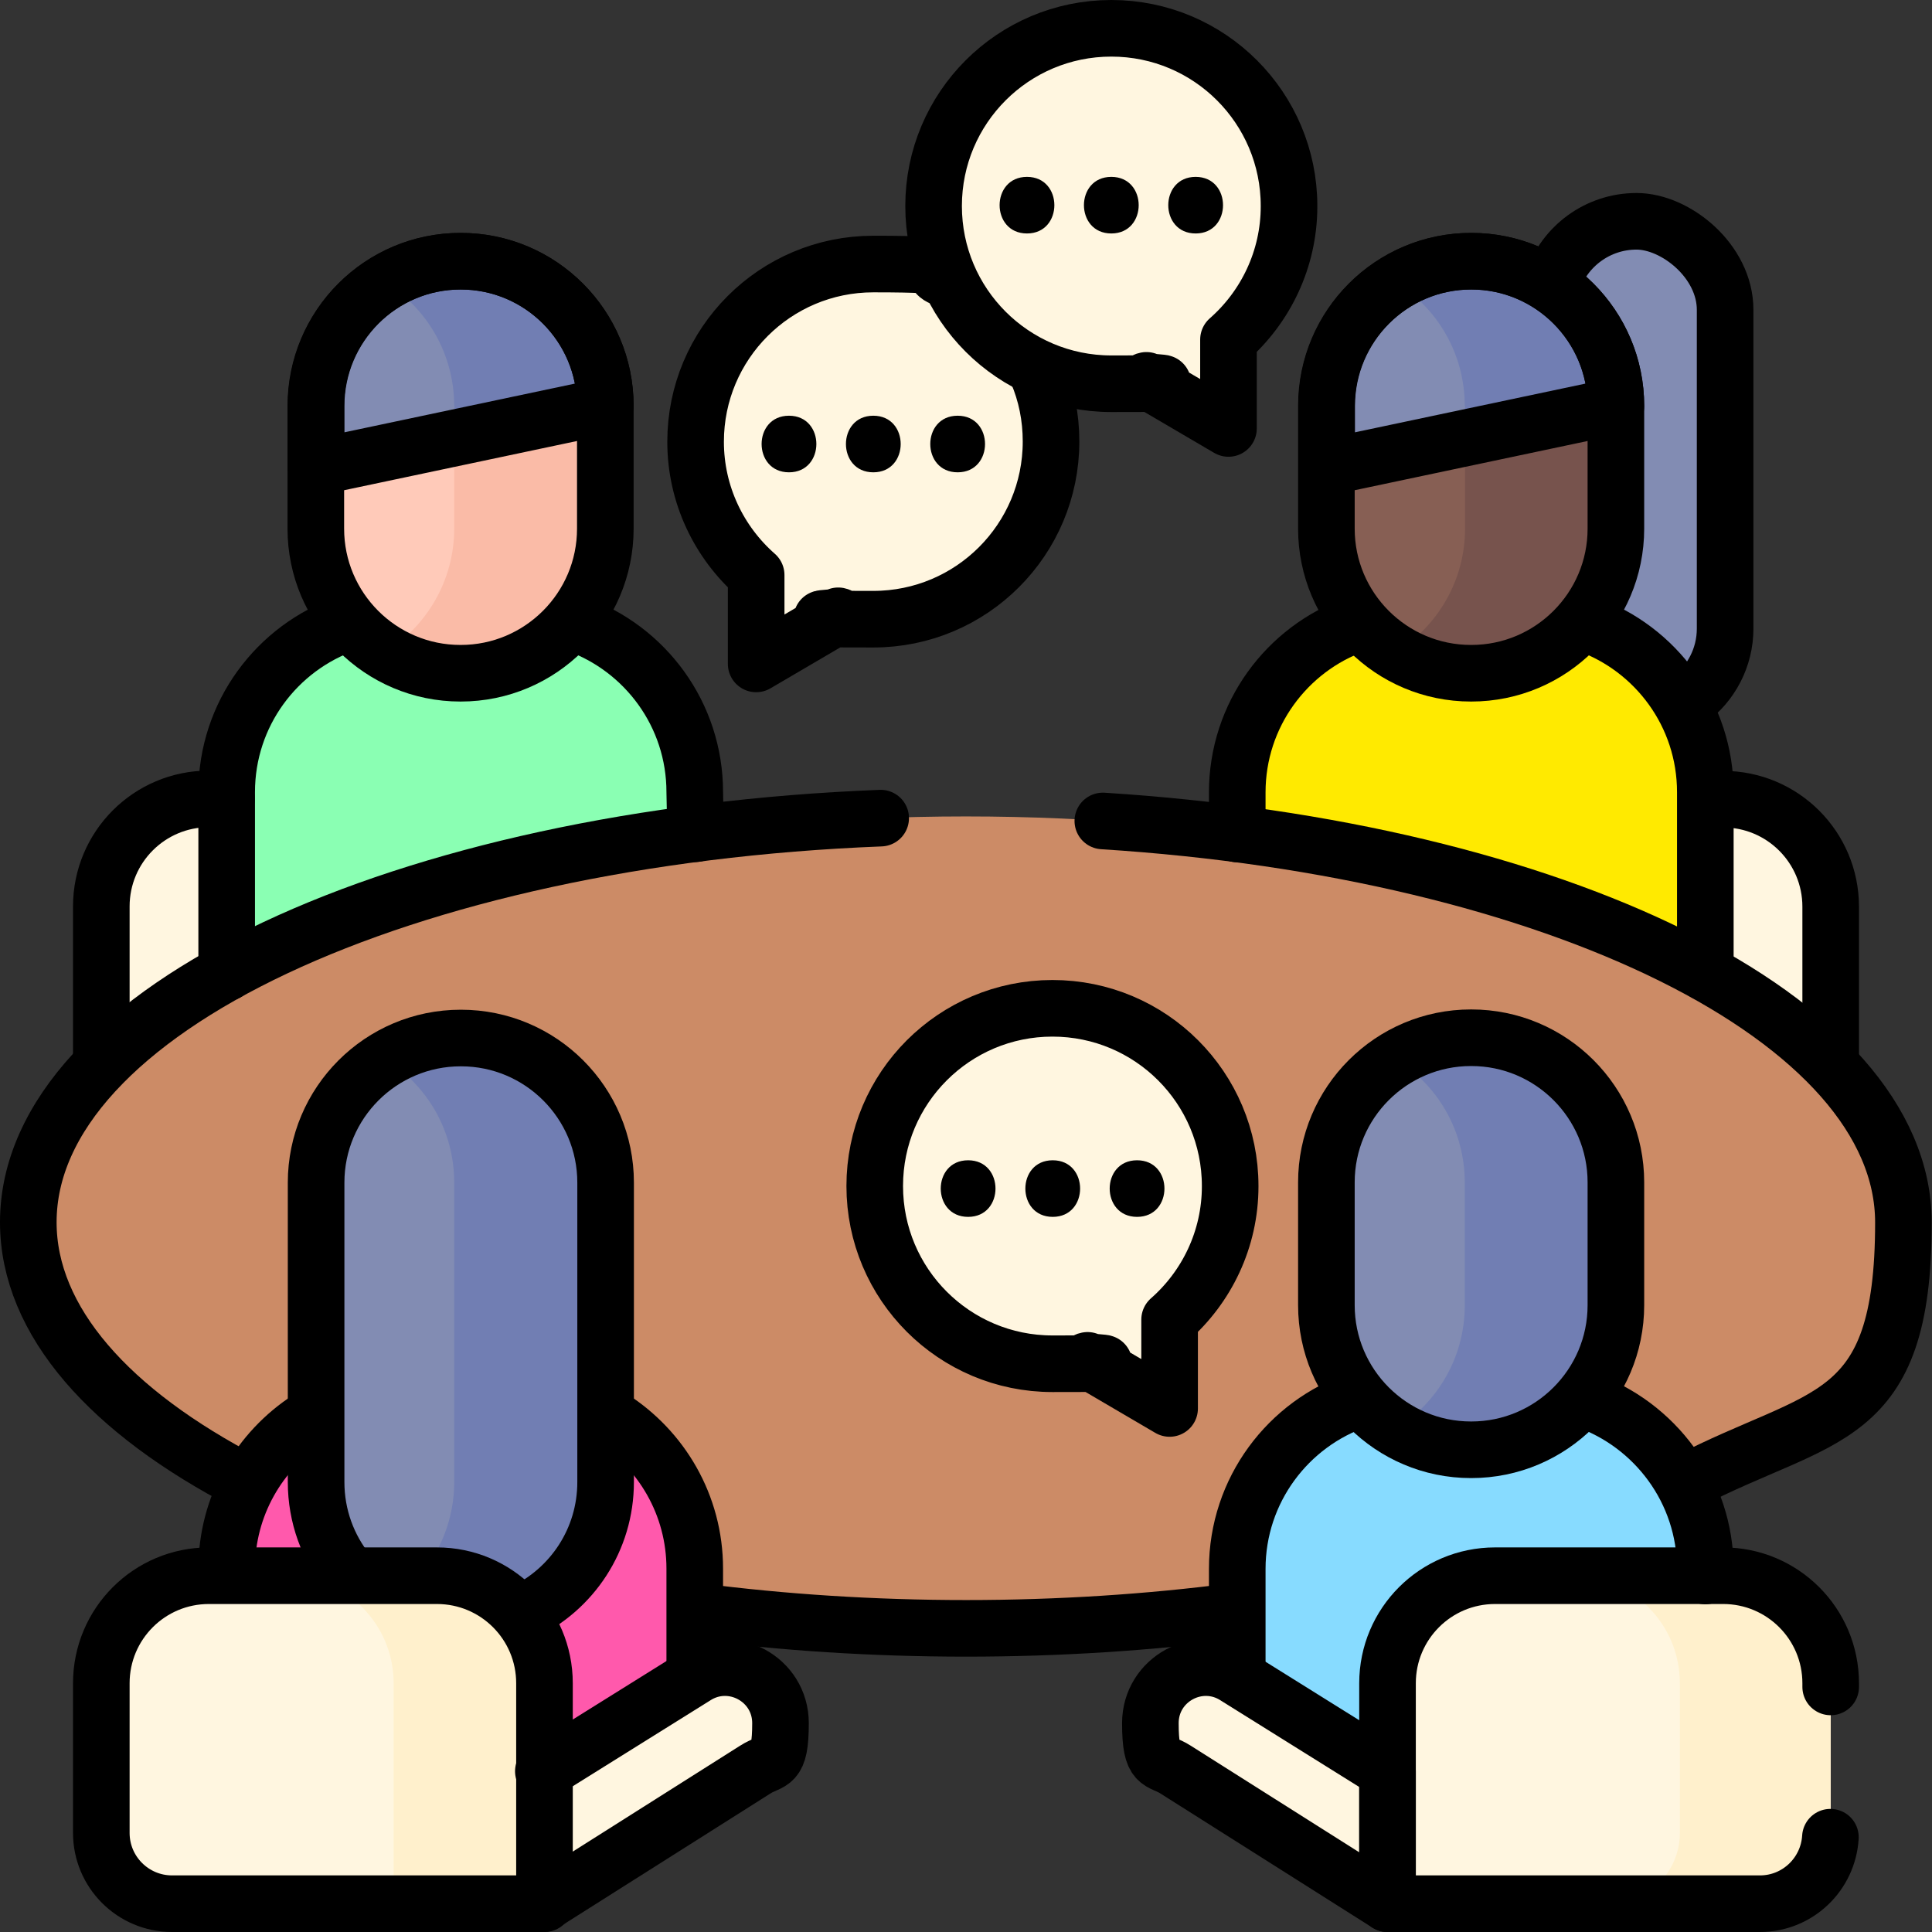
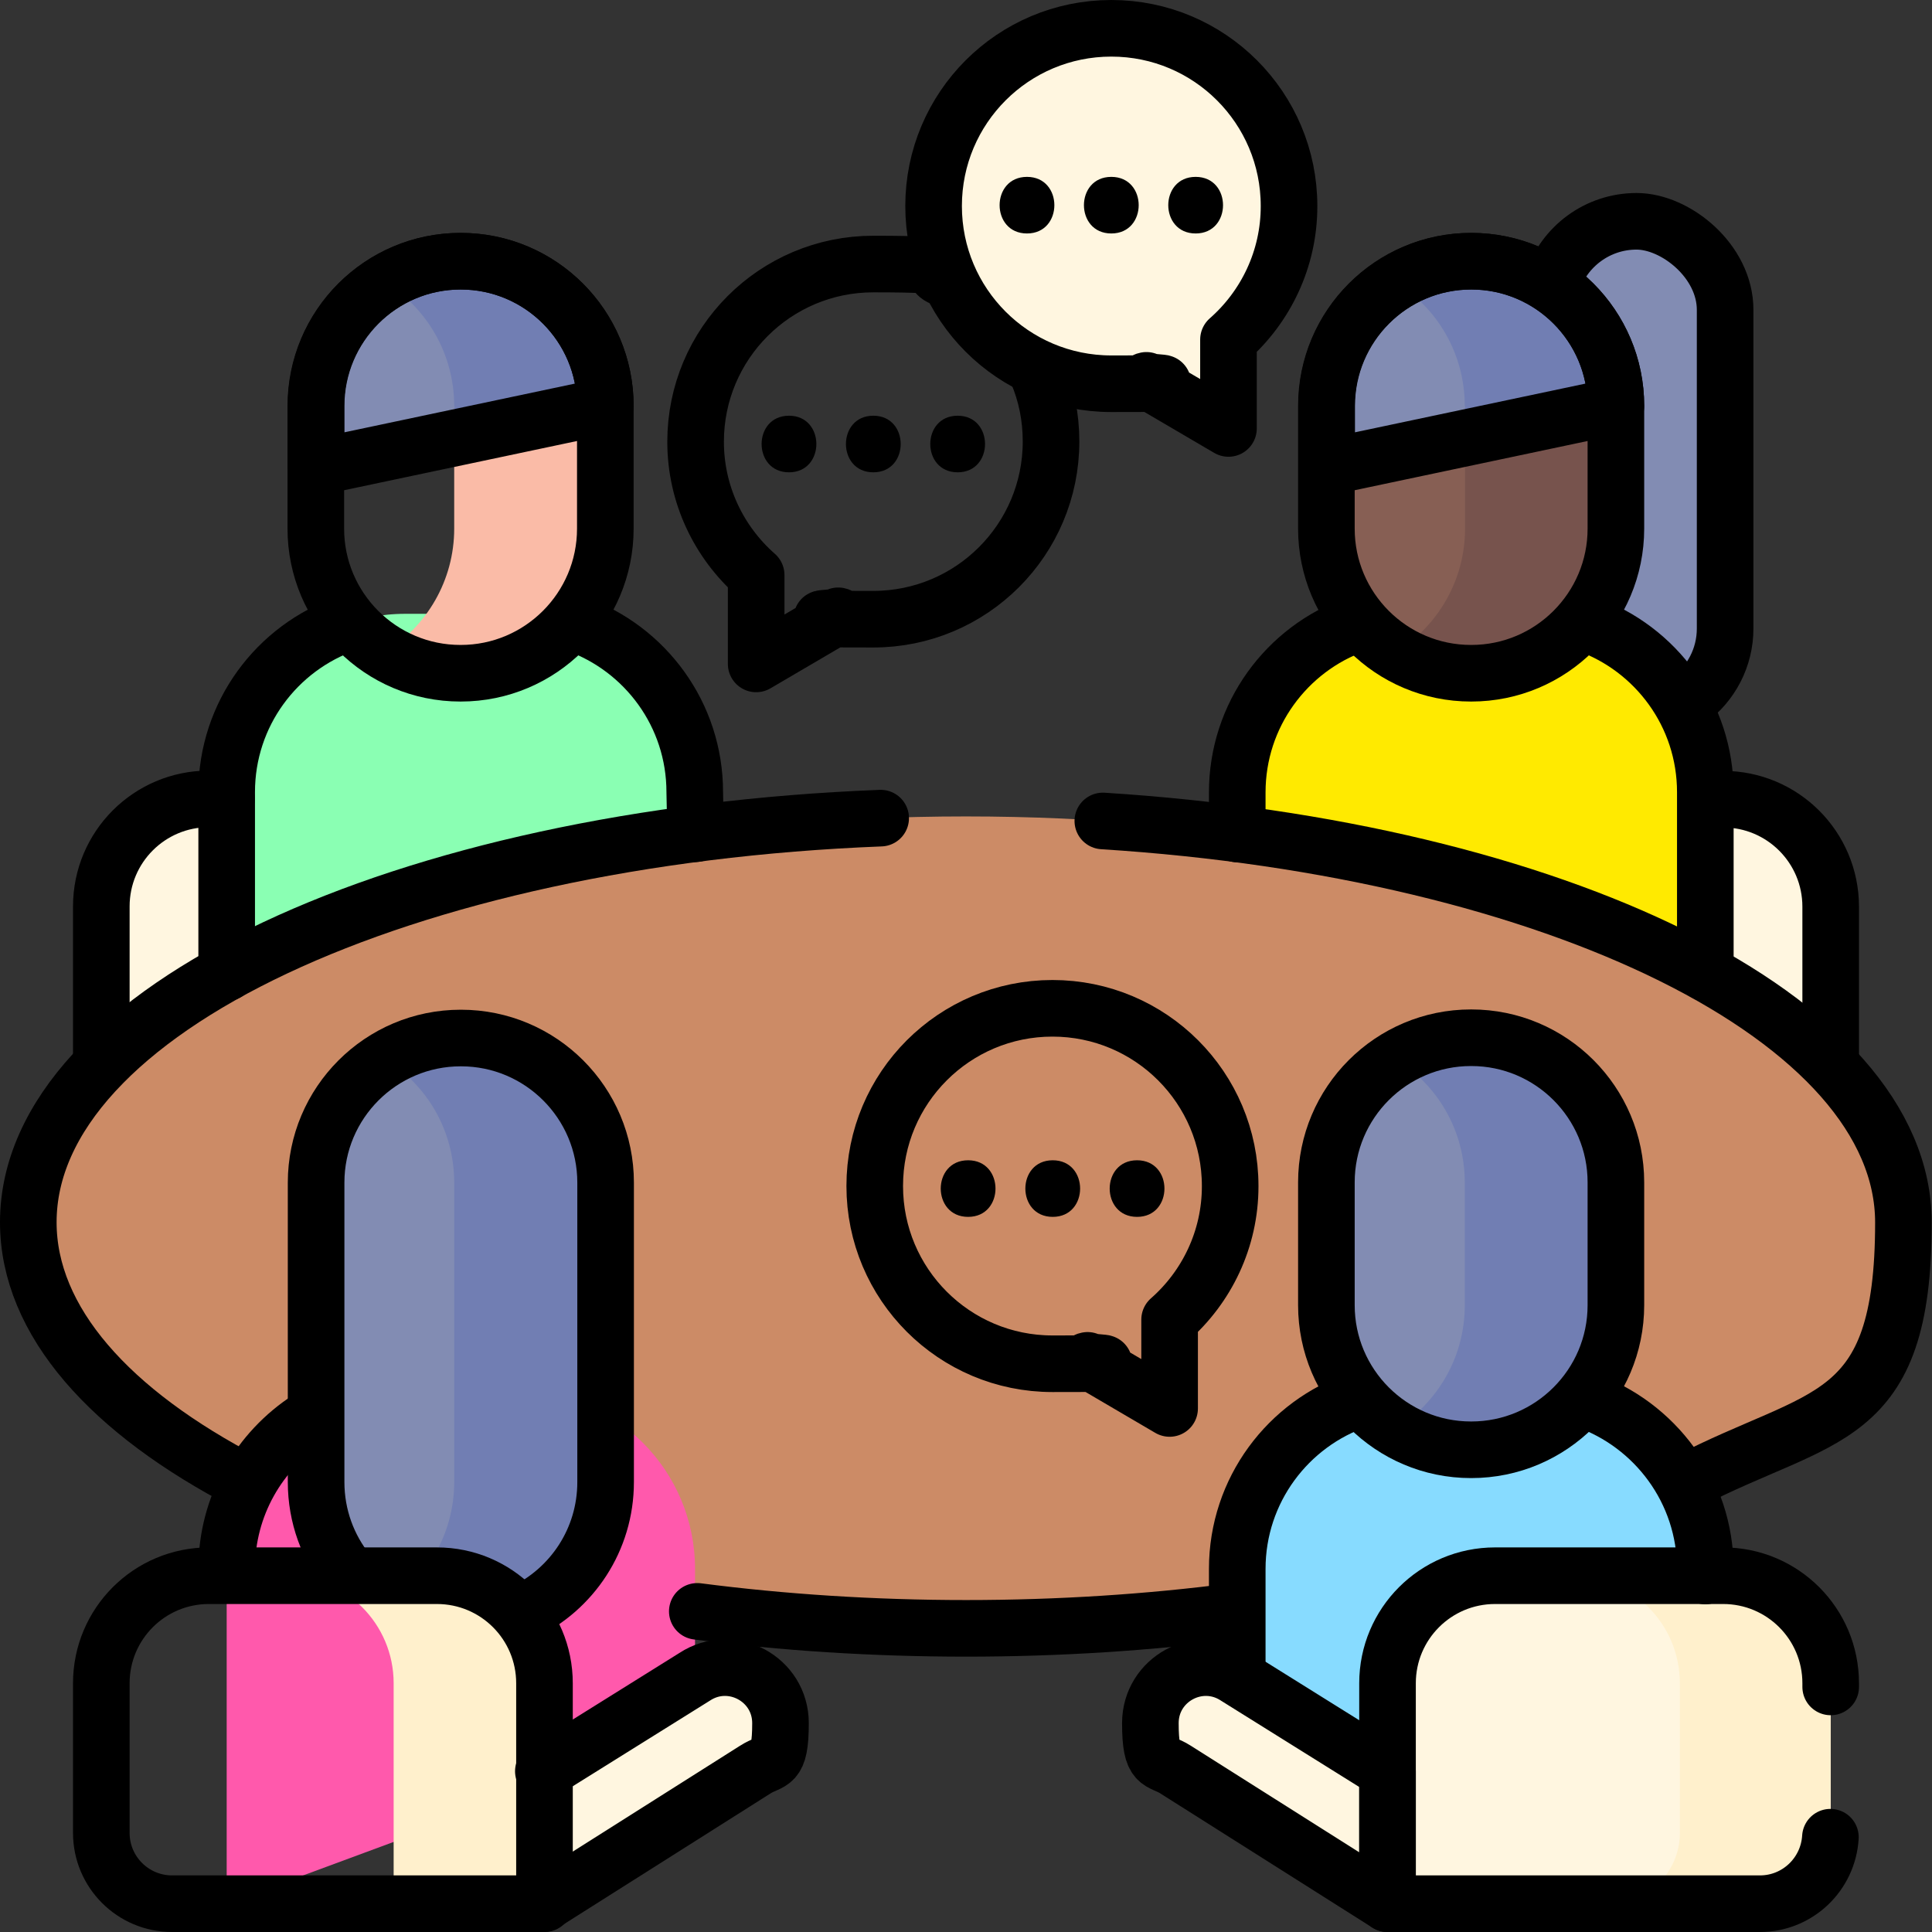
<svg xmlns="http://www.w3.org/2000/svg" id="svg3579" version="1.1" viewBox="0 0 682.7 682.7">
  <rect x="0" y="0" width="682.7" height="682.7" fill="#333333" stroke="none" />
  <defs>
    <style>
      .st0 {
        fill: #87dbff;
      }

      .st1, .st2 {
        fill: none;
      }

      .st3 {
        fill: #ff59ac;
      }

      .st4 {
        fill: #875f54;
      }

      .st5 {
        fill: #fff6e0;
      }

      .st2 {
        stroke: #000;
        stroke-linecap: round;
        stroke-linejoin: round;
        stroke-width: 20px;
      }

      .st6 {
        fill: #fabba7;
      }

      .st7 {
        fill: #77534d;
      }

      .st8 {
        fill: #ffea00;
      }

      .st9 {
        fill: #fff0cc;
      }

      .st10 {
        fill: #717eb3;
      }

      .st11 {
        fill: #828cb3;
      }

      .st12 {
        fill: #ffcab9;
      }

      .st13 {
        fill: #cc8b66;
      }

      .st14 {
        fill: #8affb3;
      }

      .st15 {
        clip-path: url(#clippath);
      }
    </style>
    <clipPath id="clippath">
      <rect class="st1" y="0" width="682.7" height="682.7" />
    </clipPath>
  </defs>
  <g id="g3585">
    <g id="g3587">
      <g class="st15">
        <g id="g3589">
          <g id="g3595">
            <path id="path3597" class="st5" d="M192.4,388.2H35.8v-67.9c0-21,17-38,38-38h80.6c21,0,38,17,38,38v67.9Z" />
          </g>
          <g id="g3599">
            <path id="path3601" class="st5" d="M646.9,388.2h-156.6v-67.9c0-21,17-38,38-38h80.6c21,0,38,17,38,38v67.9Z" />
          </g>
          <g id="g3603">
            <path id="path3605" class="st14" d="M245.5,342.4H80.1v-62.4c0-34.8,28.2-63.1,63.1-63.1h39.3c34.8,0,63.1,28.2,63.1,63.1v62.4Z" />
          </g>
          <g id="g3607">
-             <path id="path3609" class="st12" d="M162.8,237.9h-.1c-28.2,0-51.1-22.9-51.1-51.1v-43.4c0-28.2,22.9-51.1,51.1-51.1h.1c28.2,0,51.1,22.9,51.1,51.1v43.4c0,28.2-22.9,51.1-51.1,51.1" />
-           </g>
+             </g>
          <g id="g3611">
            <path id="path3613" class="st6" d="M162.8,92.3h-.1c-9.8,0-18.9,2.7-26.6,7.5,14.7,9,24.4,25.1,24.4,43.6v43.4c0,18.4-9.8,34.6-24.4,43.6,7.8,4.7,16.9,7.5,26.6,7.5h.1c28.2,0,51.1-22.9,51.1-51.1v-43.4c0-28.2-22.9-51.1-51.1-51.1" />
          </g>
          <g id="g3615">
            <path id="path3617" class="st11" d="M111.7,165.1v-21.6c0-28.3,22.9-51.2,51.1-51.2s51.1,22.9,51.1,51.2l-102.2,21.6" />
          </g>
          <g id="g3619">
            <path id="path3621" class="st10" d="M160.6,143.5v11.3l53.3-11.3c0-28.3-22.9-51.2-51.1-51.2s-18.9,2.7-26.7,7.5c14.7,9,24.4,25.2,24.4,43.7" />
          </g>
          <g id="g3623">
            <path id="path3625" class="st11" d="M578.2,253.3h0c-17.3,0-31.3-14-31.3-31.3v-112.6c0-17.3,14-31.3,31.3-31.3s31.3,14,31.3,31.3v112.6c0,17.3-14,31.3-31.3,31.3" />
          </g>
          <g id="g3627">
            <path id="path3629" class="st8" d="M602.6,342.4h-165.4v-62.4c0-34.8,28.2-63.1,63.1-63.1h39.3c34.8,0,63.1,28.2,63.1,63.1v62.4Z" />
          </g>
          <g id="g3631">
            <path id="path3633" class="st4" d="M571,143.4v43.4c0,28.2-22.9,51.1-51.1,51.1h-.1c-28.2,0-51.1-22.9-51.1-51.1v-43.4h102.2Z" />
          </g>
          <g id="g3635">
            <path id="path3637" class="st7" d="M517.7,143.4v43.4c0,18.4-9.8,34.6-24.4,43.6,7.7,4.7,16.9,7.5,26.6,7.5h.1c28.2,0,51.1-22.9,51.1-51.1v-43.4h-53.3Z" />
          </g>
          <g id="g3639">
            <path id="path3641" class="st11" d="M468.8,165.1v-21.6c0-28.3,22.9-51.2,51.1-51.2s51.1,22.9,51.1,51.2l-102.2,21.6" />
          </g>
          <g id="g3643">
            <path id="path3645" class="st10" d="M517.7,143.5v11.3l53.3-11.3c0-28.3-22.9-51.2-51.1-51.2s-18.9,2.7-26.7,7.5c14.7,9,24.4,25.2,24.4,43.7" />
          </g>
          <g id="g3647">
            <path id="path3649" class="st13" d="M672.7,431.9c0,79.2-148.3,143.4-331.3,143.4S10,511.1,10,431.9s148.3-143.4,331.3-143.4,331.3,64.2,331.3,143.4" />
          </g>
          <g id="g3651">
            <path id="path3653" class="st3" d="M245.5,611.5l-165.4,61.2v-118.3c0-34.8,28.2-63.1,63.1-63.1h39.3c34.8,0,63.1,28.2,63.1,63.1v57.1Z" />
          </g>
          <g id="g3655">
            <path id="path3657" class="st11" d="M162.8,574.7h-.1c-28.2,0-51.1-22.9-51.1-51.1v-105.8c0-28.2,22.9-51.1,51.1-51.1h.1c28.2,0,51.1,22.9,51.1,51.1v105.8c0,28.2-22.9,51.1-51.1,51.1" />
          </g>
          <g id="g3659">
            <path id="path3661" class="st10" d="M162.8,366.8h-.1c-9.8,0-18.9,2.7-26.6,7.5,14.7,9,24.4,25.1,24.4,43.6v105.8c0,18.4-9.8,34.6-24.4,43.6,7.8,4.7,16.9,7.5,26.6,7.5h.1c28.2,0,51.1-22.9,51.1-51.1v-105.8c0-28.2-22.9-51.1-51.1-51.1" />
          </g>
          <g id="g3663">
            <path id="path3665" class="st0" d="M602.6,554.4c0-34.8-28.2-63.1-63.1-63.1h-39.3c-34.8,0-63.1,28.2-63.1,63.1v79h165.4v-79Z" />
          </g>
          <g id="g3667">
            <path id="path3669" class="st11" d="M519.9,512.3h-.1c-28.2,0-51.1-22.9-51.1-51.1v-43.4c0-28.2,22.9-51.1,51.1-51.1h.1c28.2,0,51.1,22.9,51.1,51.1v43.4c0,28.2-22.9,51.1-51.1,51.1" />
          </g>
          <g id="g3671">
            <path id="path3673" class="st10" d="M519.9,366.8h-.1c-9.8,0-18.9,2.7-26.6,7.5,14.7,9,24.4,25.1,24.4,43.6v43.4c0,18.4-9.8,34.6-24.4,43.6,7.8,4.7,16.9,7.5,26.6,7.5h.1c28.2,0,51.1-22.9,51.1-51.1v-43.4c0-28.2-22.9-51.1-51.1-51.1" />
          </g>
          <g id="g3675">
-             <path id="path3677" class="st5" d="M192.4,672.7H60.8c-13.8,0-25-11.2-25-25v-52.9c0-21,17-38,38-38h80.6c21,0,38,17,38,38v77.9Z" />
-           </g>
+             </g>
          <g id="g3679">
            <path id="path3681" class="st9" d="M154.4,556.8h-53.3c21,0,38,17,38,38v77.9h53.3v-77.9c0-21-17-38-38-38" />
          </g>
          <g id="g3683">
            <path id="path3685" class="st5" d="M192,625.9l53.5-33.4c13-8.5,30.3.8,30.3,16.4s-3.3,12.8-8.9,16.4l-74.9,47.4v-46.8Z" />
          </g>
          <g id="g3687">
            <path id="path3689" class="st5" d="M490.3,625.9l-53.5-33.4c-13-8.5-30.3.8-30.3,16.4s3.3,12.8,8.9,16.4l74.9,47.4v-46.8Z" />
          </g>
          <g id="g3691">
            <path id="path3693" class="st5" d="M621.9,672.7h-131.6v-77.9c0-21,17-38,38-38h80.6c21,0,38,17,38,38v52.9c0,13.8-11.2,25-25,25" />
          </g>
          <g id="g3695">
            <path id="path3697" class="st9" d="M608.9,556.8h-53.3c21,0,38,17,38,38v52.9c0,13.8-11.2,25-25,25h53.3c13.8,0,25-11.2,25-25v-52.9c0-21-17-38-38-38" />
          </g>
          <g id="g3699">
-             <path id="path3701" class="st5" d="M434.7,419.1c0-34.7-28.1-62.8-62.8-62.8s-62.8,28.1-62.8,62.8,28.1,62.8,62.8,62.8,8.4-.4,12.4-1.2l29,17v-31.4c13.1-11.5,21.4-28.4,21.4-47.1" />
-           </g>
+             </g>
          <g id="g3703">
-             <path id="path3705" class="st5" d="M245.8,156c0-34.7,28.1-62.8,62.8-62.8s62.8,28.1,62.8,62.8-28.1,62.8-62.8,62.8-8.4-.4-12.4-1.2l-29,17v-31.4c-13.1-11.5-21.4-28.4-21.4-47.1" />
-           </g>
+             </g>
          <g id="g3707">
            <path id="path3709" class="st5" d="M455.5,72.8c0-34.7-28.1-62.8-62.8-62.8s-62.8,28.1-62.8,62.8,28.1,62.8,62.8,62.8,8.4-.4,12.4-1.2l29,17v-31.4c13.1-11.5,21.4-28.4,21.4-47.1" />
          </g>
          <g id="g3711">
            <path id="path3713" class="st2" d="M35.8,376.2v-55.9c0-21,17-38,38-38h6.2" />
          </g>
          <g id="g3715">
            <path id="path3717" class="st2" d="M604,282.4h4.9c21,0,38,17,38,38v54.6" />
          </g>
          <g id="g3719">
            <path id="path3721" class="st2" d="M80.1,343.7v-63.8c0-27.6,17.7-51,42.4-59.6" />
          </g>
          <g id="g3723">
            <path id="path3725" class="st2" d="M203.6,220.5c24.4,8.7,41.9,32,41.9,59.4l.3,14.7" />
          </g>
          <g id="g3727">
            <path id="path3729" class="st2" d="M162.8,237.9h-.1c-28.2,0-51.1-22.9-51.1-51.1v-43.4c0-28.2,22.9-51.1,51.1-51.1h.1c28.2,0,51.1,22.9,51.1,51.1v43.4c0,28.2-22.9,51.1-51.1,51.1Z" />
          </g>
          <g id="g3731">
            <path id="path3733" class="st2" d="M111.7,165.1v-21.6c0-28.3,22.9-51.2,51.1-51.2s51.1,22.9,51.1,51.2l-102.2,21.6" />
          </g>
          <g id="g3735">
            <path id="path3737" class="st2" d="M548.6,99.5c4.2-12.4,15.9-21.3,29.7-21.3s31.3,14,31.3,31.3v112.6c0,10.3-5,19.5-12.7,25.2" />
          </g>
          <g id="g3739">
            <path id="path3741" class="st2" d="M560.7,220.5c24.4,8.7,41.9,32,41.9,59.4v63.8" />
          </g>
          <g id="g3743">
            <path id="path3745" class="st2" d="M437.2,294.7v-14.7c0-27.4,17.5-50.7,41.9-59.4" />
          </g>
          <g id="g3747">
            <path id="path3749" class="st2" d="M519.9,237.9h-.1c-28.2,0-51.1-22.9-51.1-51.1v-43.4c0-28.2,22.9-51.1,51.1-51.1h.1c28.2,0,51.1,22.9,51.1,51.1v43.4c0,28.2-22.9,51.1-51.1,51.1Z" />
          </g>
          <g id="g3751">
            <path id="path3753" class="st2" d="M468.8,165.1v-21.6c0-28.3,22.9-51.2,51.1-51.2s51.1,22.9,51.1,51.2l-102.2,21.6" />
          </g>
          <g id="g3755">
            <path id="path3757" class="st2" d="M436.2,569.4c-30,3.9-61.9,6-94.8,6s-64.9-2.1-95-6" />
          </g>
          <g id="g3759">
            <path id="path3761" class="st2" d="M389.7,290.1c160,10.1,282.9,69.8,282.9,141.9s-28.7,66.8-76.4,91.6" />
          </g>
          <g id="g3763">
            <path id="path3765" class="st2" d="M87.1,523.9c-48.1-24.9-77.1-57-77.1-92,0-74.8,132.3-136.2,301.2-142.8" />
          </g>
          <g id="g3767">
            <path id="path3769" class="st2" d="M80.1,554.4c0-22.3,11.5-41.8,29-53.1" />
          </g>
          <g id="g3771">
-             <path id="path3773" class="st2" d="M216,500.9c17.7,11.2,29.5,30.9,29.5,53.4v37.6" />
-           </g>
+             </g>
          <g id="g3775">
            <path id="path3777" class="st2" d="M122.9,555.6c-7-8.7-11.2-19.8-11.2-31.9v-105.8c0-28.2,22.9-51.1,51.1-51.1h.1c28.2,0,51.1,22.9,51.1,51.1v105.8c0,20.4-11.9,37.9-29.2,46.1" />
          </g>
          <g id="g3779">
            <path id="path3781" class="st2" d="M602.6,556.9v-2.5c0-27.6-17.8-51.1-42.5-59.7" />
          </g>
          <g id="g3783">
            <path id="path3785" class="st2" d="M480.1,494.6c-24.9,8.4-42.9,32-42.9,59.8v38.1" />
          </g>
          <g id="g3787">
            <path id="path3789" class="st2" d="M519.9,512.3h-.1c-28.2,0-51.1-22.9-51.1-51.1v-43.4c0-28.2,22.9-51.1,51.1-51.1h.1c28.2,0,51.1,22.9,51.1,51.1v43.4c0,28.2-22.9,51.1-51.1,51.1Z" />
          </g>
          <g id="g3791">
-             <path id="path3793" class="st2" d="M192.4,672.7H60.8c-13.8,0-25-11.2-25-25v-52.9c0-21,17-38,38-38h80.6c21,0,38,17,38,38v77.9Z" />
+             <path id="path3793" class="st2" d="M192.4,672.7H60.8c-13.8,0-25-11.2-25-25v-52.9c0-21,17-38,38-38h80.6c21,0,38,17,38,38v77.9" />
          </g>
          <g id="g3795">
            <path id="path3797" class="st2" d="M192,625.9l53.5-33.4c13-8.5,30.3.8,30.3,16.4s-3.3,12.8-8.9,16.4l-74.9,47.4" />
          </g>
          <g id="g3799">
            <path id="path3801" class="st2" d="M490.3,625.9l-53.5-33.4c-13-8.5-30.3.8-30.3,16.4s3.3,12.8,8.9,16.4l74.9,47.4v-46.8Z" />
          </g>
          <g id="g3803">
            <path id="path3805" class="st2" d="M646.9,596.1v-1.3c0-21-17-38-38-38h-80.6c-21,0-38,17-38,38v77.9h131.6c13.3,0,24.1-10.4,24.9-23.5" />
          </g>
          <g id="g3807">
            <path id="path3809" class="st2" d="M434.7,419.1c0-34.7-28.1-62.8-62.8-62.8s-62.8,28.1-62.8,62.8,28.1,62.8,62.8,62.8,8.4-.4,12.4-1.2l29,17v-31.4c13.1-11.5,21.4-28.4,21.4-47.1Z" />
          </g>
          <g id="g3811">
            <path id="path3813" d="M342.1,430c12.9,0,12.9-20,0-20s-12.9,20,0,20" />
          </g>
          <g id="g3815">
            <path id="path3817" d="M372,430c12.9,0,12.9-20,0-20s-12.9,20,0,20" />
          </g>
          <g id="g3819">
            <path id="path3821" d="M401.8,430c12.9,0,12.9-20,0-20s-12.9,20,0,20" />
          </g>
          <g id="g3823">
            <path id="path3825" class="st2" d="M366.5,131.6c3.2,7.5,4.9,15.7,4.9,24.4,0,34.7-28.1,62.8-62.8,62.8s-8.4-.4-12.4-1.2l-29,17v-31.4c-13.1-11.5-21.4-28.4-21.4-47.1,0-34.7,28.1-62.8,62.8-62.8s16.9,1.8,24.4,4.9" />
          </g>
          <g id="g3827">
            <path id="path3829" d="M278.8,166.9c12.9,0,12.9-20,0-20s-12.9,20,0,20" />
          </g>
          <g id="g3831">
            <path id="path3833" d="M308.6,166.9c12.9,0,12.9-20,0-20s-12.9,20,0,20" />
          </g>
          <g id="g3835">
            <path id="path3837" d="M338.4,166.9c12.9,0,12.9-20,0-20s-12.9,20,0,20" />
          </g>
          <g id="g3839">
            <path id="path3841" class="st2" d="M455.5,72.8c0-34.7-28.1-62.8-62.8-62.8s-62.8,28.1-62.8,62.8,28.1,62.8,62.8,62.8,8.4-.4,12.4-1.2l29,17v-31.4c13.1-11.5,21.4-28.4,21.4-47.1Z" />
          </g>
          <g id="g3843">
            <path id="path3845" class="st2" d="M409.1,89.5" />
            <path id="path38451" data-name="path3845" class="st2" d="M376.4,56.8" />
          </g>
          <g id="g3847">
            <path id="path3849" class="st2" d="M409.1,56.8" />
          </g>
        </g>
      </g>
    </g>
  </g>
  <g id="g38271" data-name="g3827">
    <path id="path38291" data-name="path3829" d="M362.9,82.5c12.9,0,12.9-20,0-20s-12.9,20,0,20" />
  </g>
  <g id="g38311" data-name="g3831">
    <path id="path38331" data-name="path3833" d="M392.7,82.5c12.9,0,12.9-20,0-20s-12.9,20,0,20" />
  </g>
  <g id="g38351" data-name="g3835">
    <path id="path38371" data-name="path3837" d="M422.5,82.5c12.9,0,12.9-20,0-20s-12.9,20,0,20" />
  </g>
</svg>